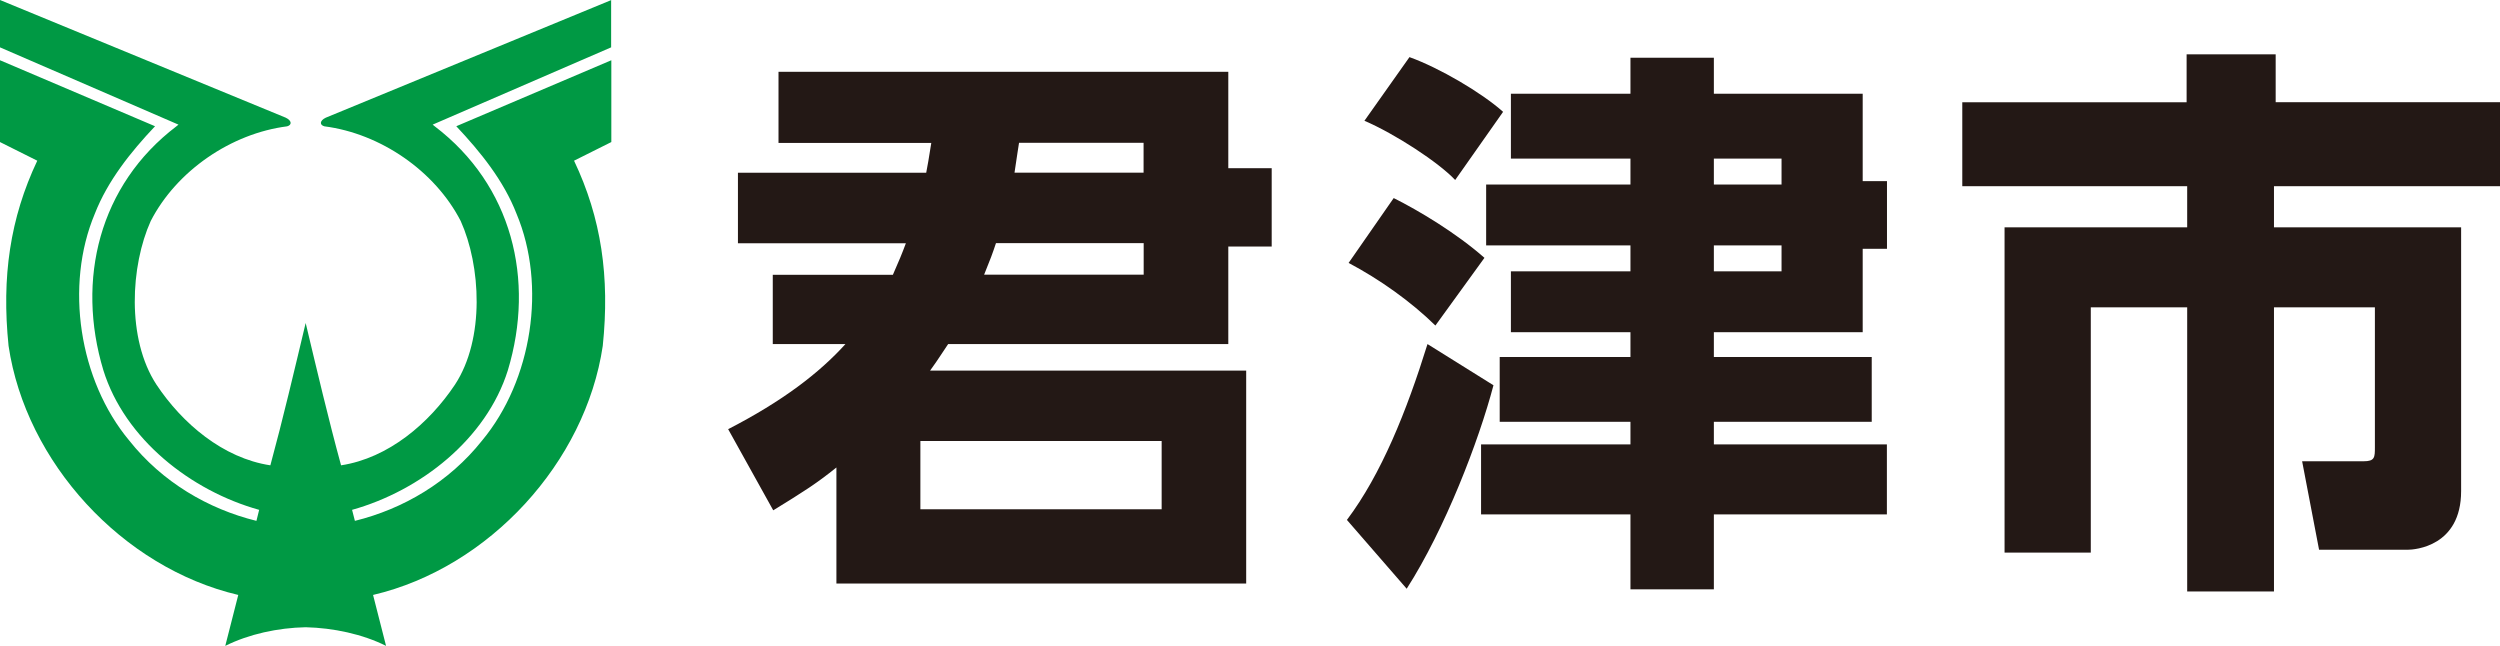
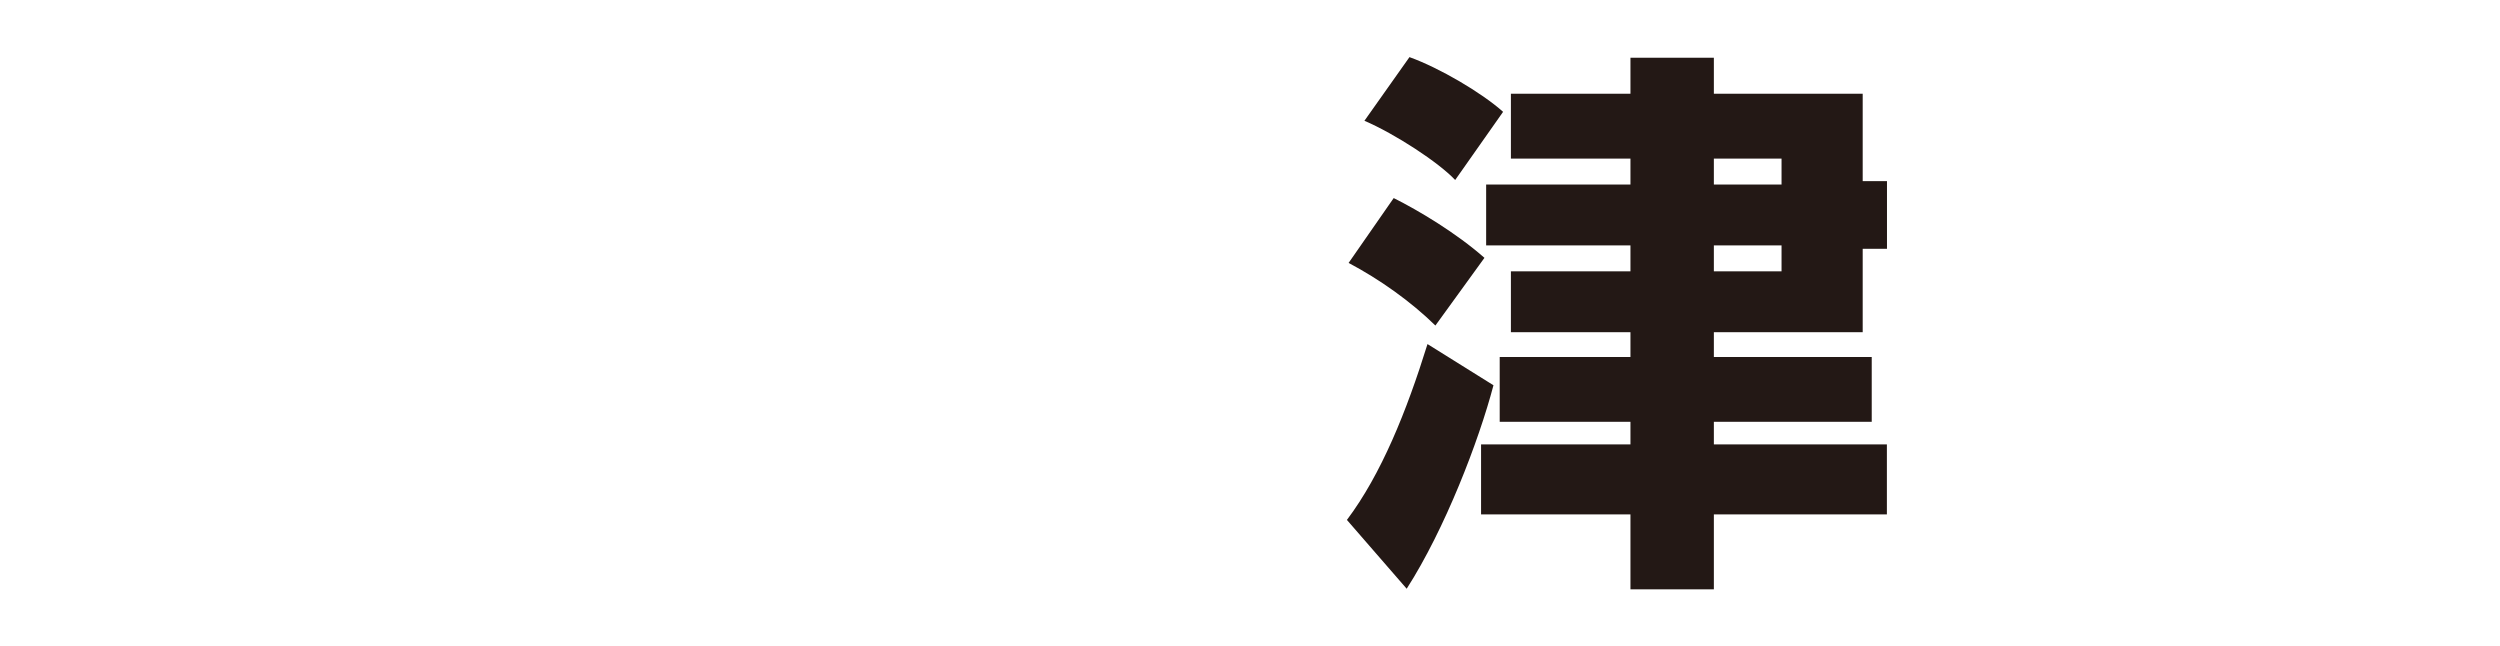
<svg xmlns="http://www.w3.org/2000/svg" id="_レイヤー_1" viewBox="0 0 265.57 68.61">
  <defs>
    <style>.cls-1{fill:#231815;}.cls-2{fill:#094;}</style>
  </defs>
-   <path class="cls-1" d="M132.38,39.36v22.63h-43.53v-12.33c-2.16,1.74-3.59,2.63-6.71,4.55l-4.79-8.62c5.81-2.99,9.7-5.99,12.46-9.04h-7.72v-7.36h12.76c.66-1.5.96-2.22,1.38-3.35h-17.84v-7.49h20c.18-1.02.24-1.2.54-3.17h-16.23v-7.55h47.78v10.24h4.61v8.32h-4.61v10.36h-29.76c-.66.96-.96,1.5-1.92,2.82h33.59ZM123.4,46.85h-25.63v7.25h25.63v-7.25ZM105.8,25.83c-.36,1.08-.6,1.74-1.26,3.35h16.95v-3.35h-15.69ZM108.25,15.17c-.12.84-.18,1.08-.48,3.17h13.71v-3.17h-13.23Z" />
  <path class="cls-1" d="M158.65,40.92c-1.56,5.93-5.15,15.27-9.22,21.62l-6.35-7.31c3.65-4.85,6.35-11.56,8.56-18.68l7,4.37ZM148.05,21.04c2.64,1.32,6.65,3.71,9.64,6.35l-5.21,7.19c-2.64-2.58-5.93-4.91-9.22-6.65l4.79-6.89ZM149.73,6.07c3.17,1.14,7.66,3.77,9.94,5.81l-5.09,7.24c-1.74-1.86-6.41-4.91-9.64-6.29l4.79-6.77ZM173.2,6.13h8.86v3.83h15.81v9.28h2.58v7.19h-2.58v8.86h-15.81v2.63h16.77v6.89h-16.77v2.4h18.38v7.43h-18.38v7.96h-8.86v-7.96h-15.87v-7.43h15.87v-2.4h-13.89v-6.89h13.89v-2.63h-12.7v-6.47h12.7v-2.75h-15.33v-6.47h15.33v-2.75h-12.7v-6.89h12.7v-3.83ZM182.06,16.85v2.75h7.19v-2.75h-7.19ZM182.06,26.07v2.75h7.19v-2.75h-7.19Z" />
-   <path class="cls-1" d="M232.28,5.77h9.46v5.09h23.83v8.92h-24.01v4.37h19.88v28.02c0,5.87-4.91,6.23-5.69,6.23h-9.4l-1.8-9.4h6.53c1.2,0,1.2-.42,1.2-1.5v-14.85h-10.72v30.18h-9.22v-30.18h-10.24v26.05h-9.16V24.15h19.4v-4.37h-23.89v-8.92h23.83v-5.09Z" />
-   <path class="cls-2" d="M64.95,0l-30.34,12.5c-.67.32-.67.78-.15.92,5.94.76,11.74,4.73,14.48,10.06,2.13,4.72,2.59,12.5-.61,17.38-2.75,4.12-7.07,7.8-12.1,8.57-1.34-4.9-2.56-10.09-3.76-15.12-1.2,5.03-2.42,10.23-3.75,15.12-5.03-.76-9.36-4.45-12.1-8.57-3.2-4.88-2.74-12.66-.61-17.38,2.75-5.34,8.54-9.3,14.49-10.06.52-.14.52-.6-.15-.92L0,0v5.03l18.96,8.21-.21.17c-8.23,6.25-10.67,16.31-7.77,25.92,2.28,7.32,9.3,12.81,16.55,14.83l-.29,1.17c-5.12-1.26-10-4.11-13.51-8.53-5.34-6.4-6.86-16.47-3.66-24.09,1.37-3.51,3.81-6.56,6.4-9.3L0,6.4v8.69l3.96,1.98C1.07,23.17.16,29.43.91,36.74c1.83,12.35,12.06,23.56,24.4,26.46l-1.38,5.41c2.5-1.25,5.59-1.92,8.54-1.98,2.94.07,6.04.73,8.54,1.98l-1.38-5.41c12.35-2.9,22.57-14.11,24.4-26.46.76-7.32-.15-13.57-3.05-19.67l3.96-1.98V6.4l-16.47,7.01c2.59,2.75,5.04,5.79,6.4,9.3,3.2,7.62,1.67,17.68-3.66,24.09-3.51,4.42-8.39,7.27-13.51,8.53l-.3-1.17c7.25-2.03,14.26-7.51,16.55-14.83,2.9-9.6.46-19.66-7.78-25.92l-.21-.17,18.96-8.21V0Z" />
</svg>